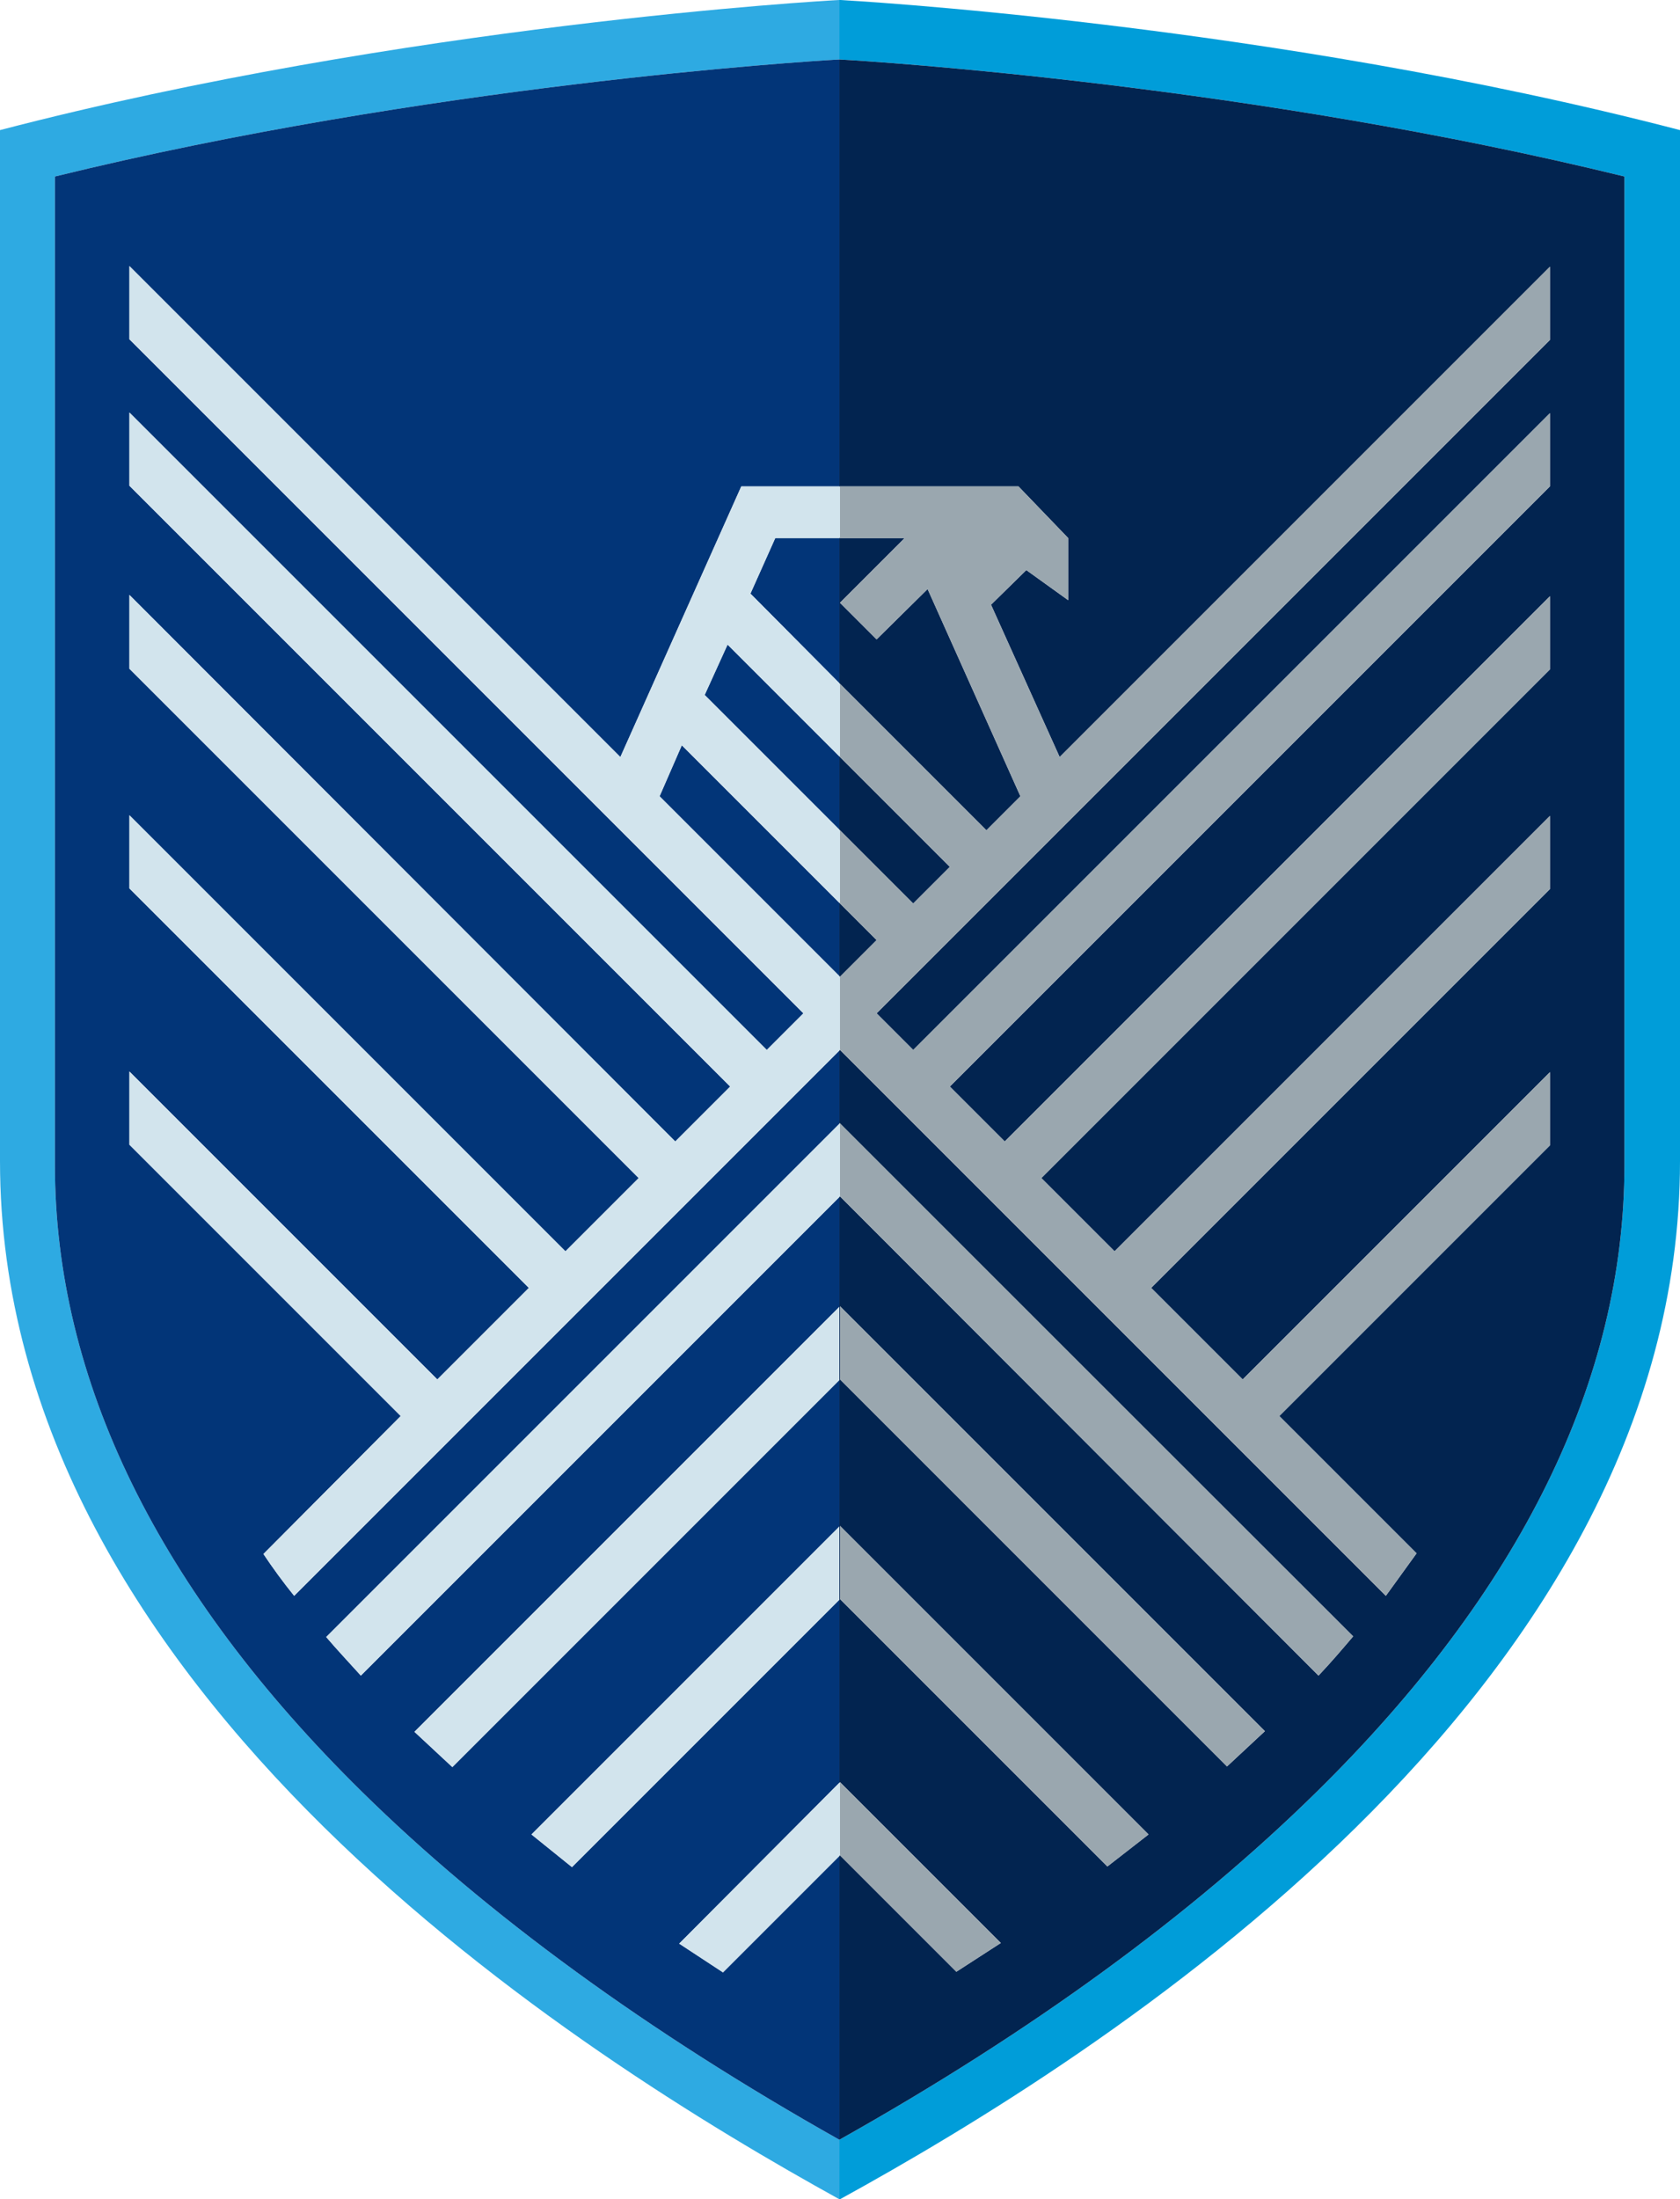
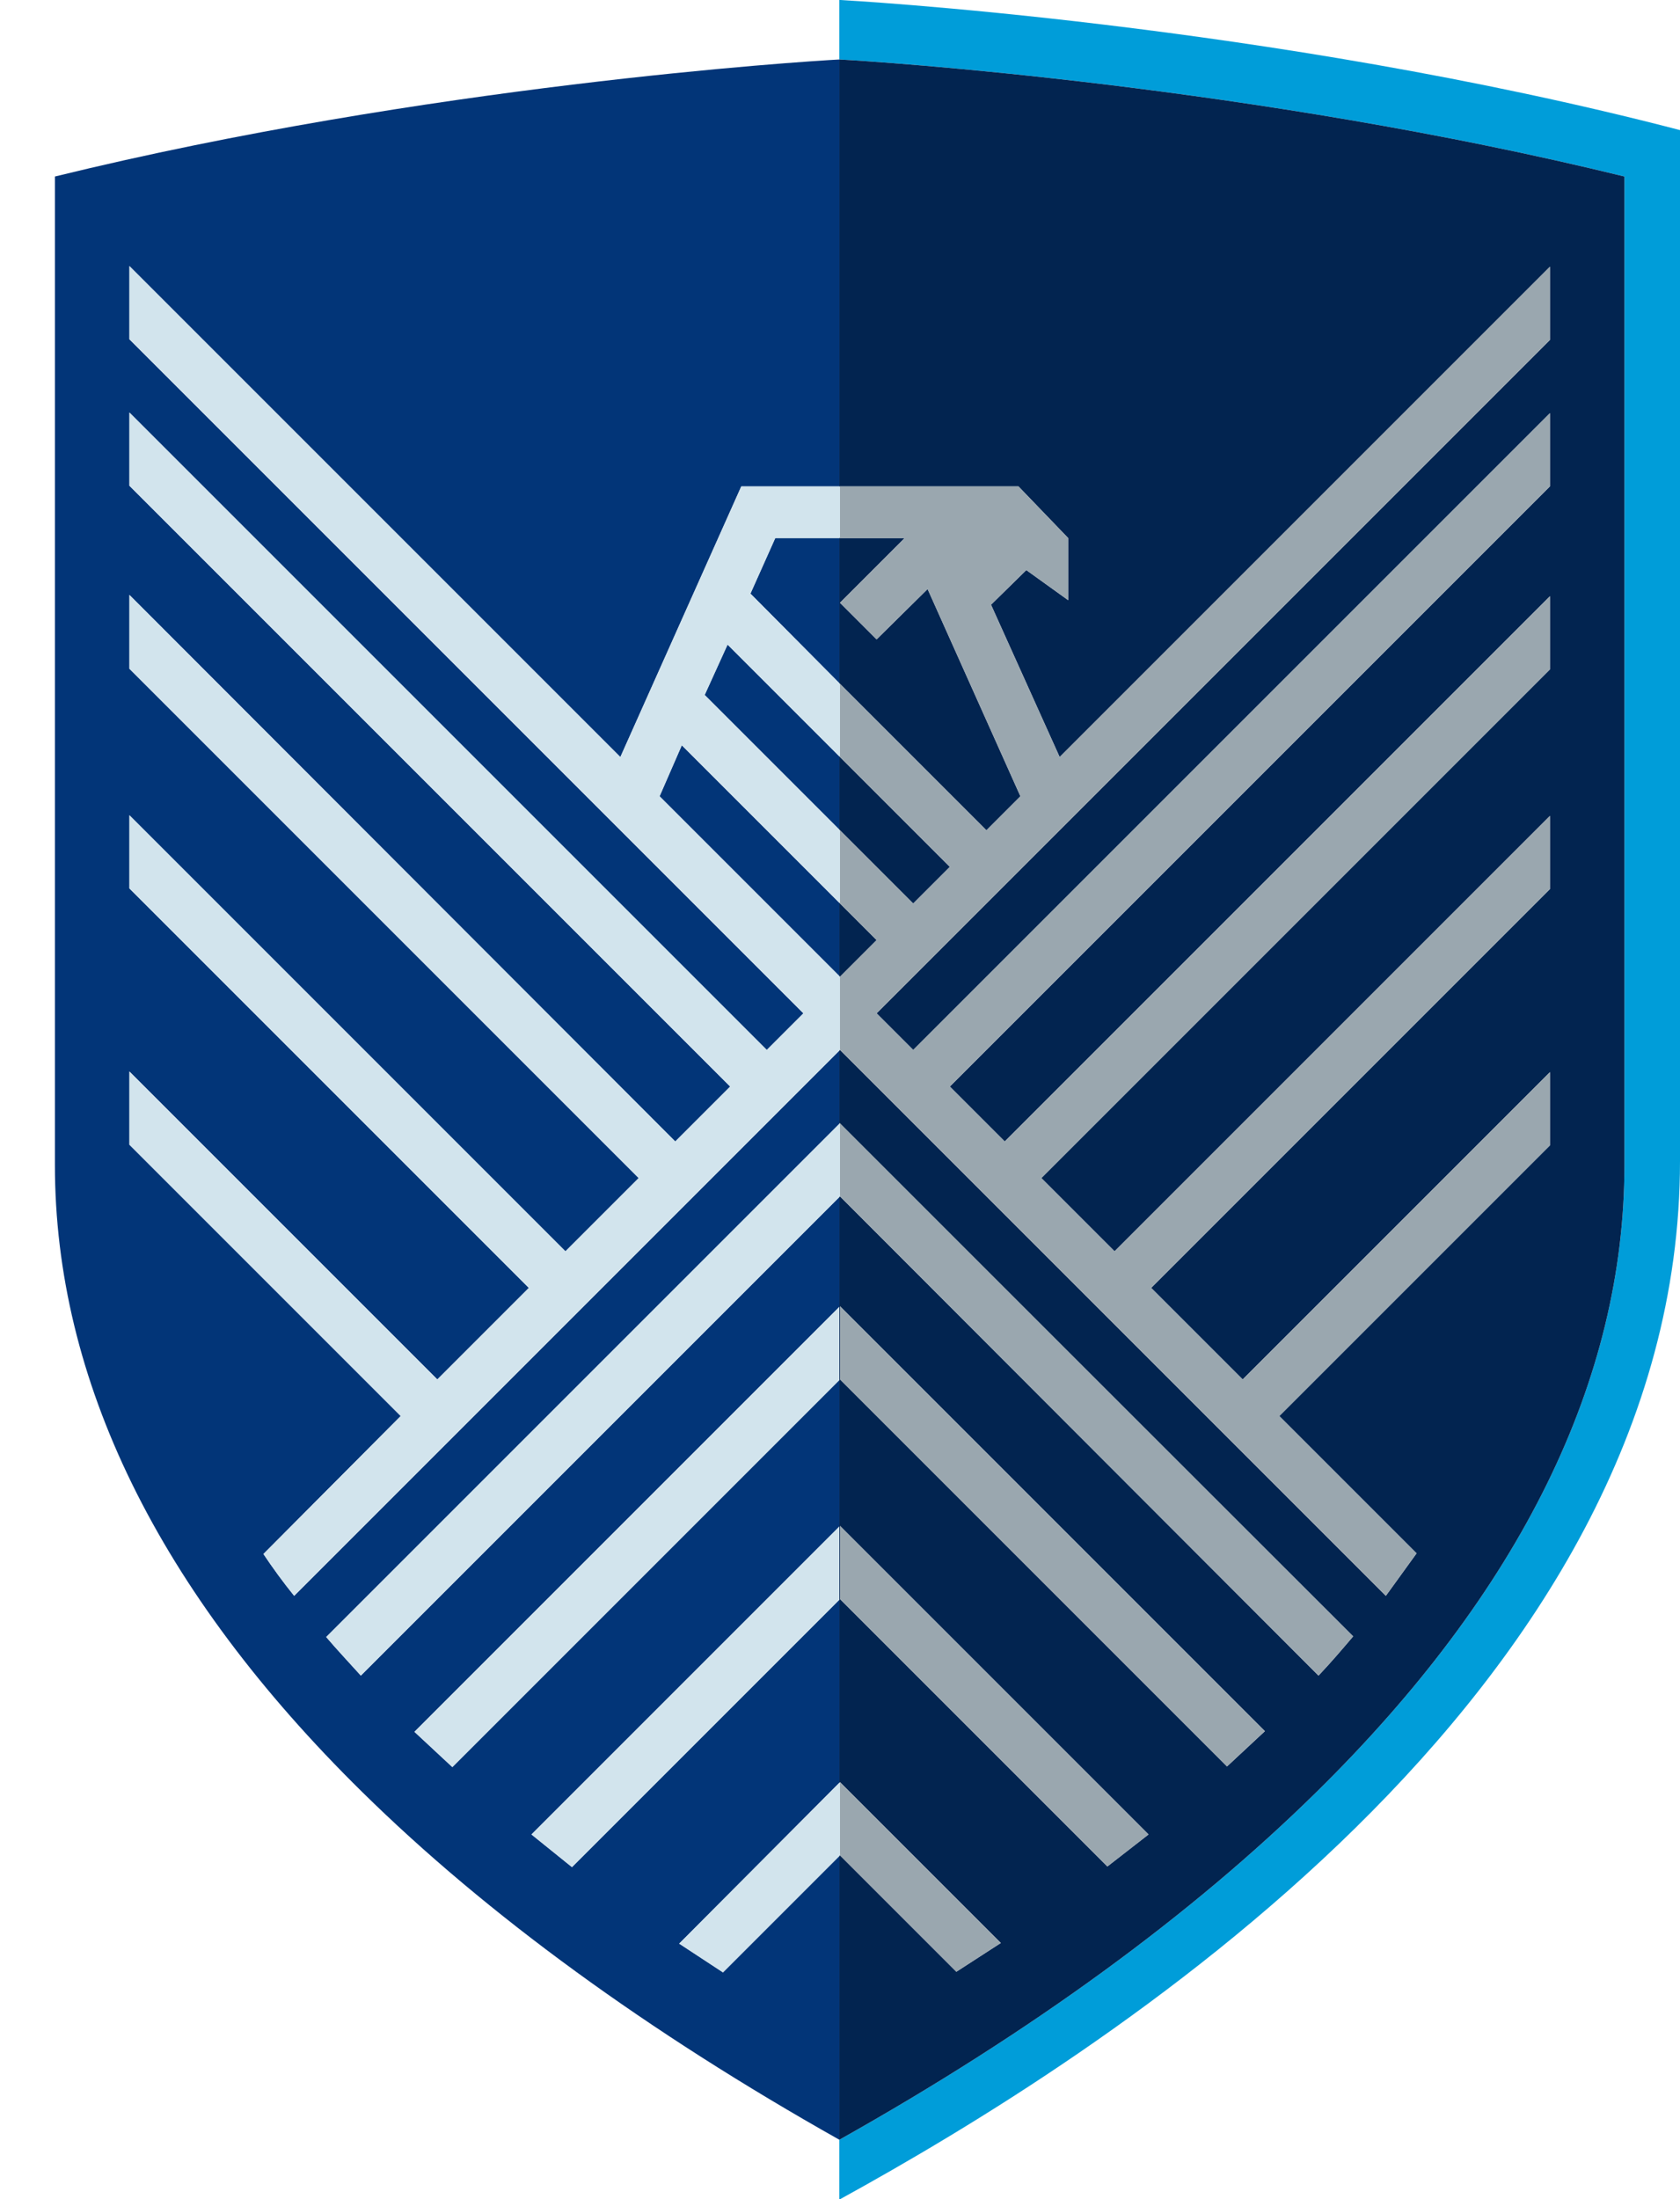
<svg xmlns="http://www.w3.org/2000/svg" id="Capa_1" data-name="Capa 1" viewBox="0 0 257 336.4">
  <defs>
    <style>.cls-1{fill:#009dd9;}.cls-2{fill:#2EAAE2;}.cls-3{fill:#022450;}.cls-4{fill:#9aa7af;}.cls-5{fill:#023578;}.cls-6{fill:#d2e4ed;}</style>
  </defs>
  <title>hta</title>
  <path class="cls-1" d="M257,19.9C194,3.5,128.5,0,128.5,0h-.1V9.1c5.7.3,63.4,4,120.1,17.9V178.2c0,32.9-15.9,65.2-47.1,95.9-19.1,18.8-43.6,36.7-73,53.2v9.1h.1C167.6,314.9,257,259.2,257,177.6V19.9" />
-   <path class="cls-2" d="M128.4,327.3h0c-29.3-16.5-53.9-34.4-73-53.2-31.2-30.7-47-63-47-95.9V27C65.1,13.1,122.7,9.4,128.4,9.1h0V0C126.1.1,61.8,3.8,0,19.9V177.6c0,81.5,89.3,137.2,128.4,158.8Z" />
  <path class="cls-3" d="M248.5,27C191.8,13.1,134.1,9.4,128.4,9.1V327.3c29.4-16.5,53.9-34.4,73-53.2,31.2-30.7,47.1-63,47.1-95.9V27M146.3,301.6l-17.8-17.8V272.6l24.6,24.6-6.8,4.4m23.1-16.1-40.9-40.9h0V233.4l47.2,47.2-6.3,4.9m18.3-15.3L128.5,211V199.8l65,65-5.8,5.4m14-13.9L128.5,183h-.1V171.9h.1L207,250.3c-1.7,2-3.4,4-5.3,6m-48-81.7,83.4-83.4v11.2l-77.8,77.8,11.2,11.2,66.6-66.6V136l-61,61,14,14,47-47v11.2l-41.4,41.4,21,21-4.7,6.5-83.5-83.5V149.4l5.6-5.6-5.6-5.6V127l11.2,11.2,5.6-5.6-16.8-16.8V104.6L150.9,127l5.2-5.2L141.9,90.1l-7.8,7.7-5.6-5.6,9.9-9.9h-9.9V74.4h27.3l7.6,7.9v9.5L157,87.2l-5.4,5.3,10.5,23.3,75-75V52l-103,103,5.6,5.6,97.4-97.4V74.4l-91.8,91.8Z" />
  <path class="cls-4" d="M145.3,166.2l91.8-91.8V63.2l-97.4,97.4-5.6-5.6,103-103V40.8l-75,75L151.6,92.5l5.4-5.3,6.4,4.6V82.3l-7.6-7.9H128.5v7.9h9.9l-9.9,9.9,5.6,5.6,7.8-7.7,14.2,31.7-5.2,5.2-22.4-22.4v11.2l16.8,16.8-5.6,5.6L128.5,127v11.2l5.6,5.6-5.6,5.6v11.2L212,244.1l4.7-6.5-21-21,41.4-41.4V164l-47,47-14-14,61-61V124.8l-66.6,66.6-11.2-11.2,77.8-77.8V91.2l-83.4,83.4Z" />
  <path class="cls-4" d="M128.5,171.8h-.1v11.2h.1l73.2,73.3c1.9-2,3.6-4,5.3-6Z" />
  <path class="cls-4" d="M128.5,199.8V211l59.2,59.2,5.8-5.4Z" />
  <path class="cls-4" d="M128.5,233.4v11.2h0l40.9,40.9,6.3-4.9Z" />
  <path class="cls-4" d="M128.5,272.6v11.2l17.8,17.8,6.8-4.4Z" />
  <polygon class="cls-5" points="100.9 121.8 128.4 149.3 128.4 138.1 104.3 114 100.9 121.8" />
  <polygon class="cls-5" points="111.3 98.6 107.8 106.3 128.4 126.9 128.4 115.7 111.3 98.6" />
  <polygon class="cls-5" points="118.6 82.3 114.8 90.8 128.4 104.5 128.4 82.3 118.6 82.3" />
  <path class="cls-5" d="M110.6,301.7l-6.7-4.4,24.5-24.6v-28L87.5,285.6l-6.2-5,47.1-47.1V211.1L69.2,270.3l-5.8-5.4,65-65V183.1L55.2,256.3c-1.8-2-3.6-3.9-5.3-5.9l78.5-78.5V160.7L45,244.1c-1.7-2.1-3.3-4.3-4.7-6.4l21-21.1L19.8,175.1V163.9L66.9,211l14-14L19.8,135.9V124.7l66.7,66.7,11.2-11.2L19.8,102.3V91l83.5,83.6,8.4-8.4L19.8,74.3V63.1l97.5,97.5,5.6-5.6L19.8,51.9V40.7l75.1,75.1,18.5-41.4h15V9.1h0c-5.7.3-63.3,4-120,17.9V178.2c0,32.9,15.8,65.2,47,95.9,19.1,18.8,43.7,36.7,73,53.2h0V283.9Z" />
  <path class="cls-6" d="M128.5,171.8,49.9,250.4c1.7,2,3.5,3.9,5.3,5.9L128.5,183Z" />
  <path class="cls-6" d="M128.4,199.9l-65,65,5.8,5.4,59.2-59.2Z" />
  <path class="cls-6" d="M128.4,233.5,81.3,280.6l6.2,5,40.9-40.9Z" />
  <path class="cls-6" d="M128.5,272.6l-24.6,24.7,6.7,4.4,17.9-17.9Z" />
  <path class="cls-6" d="M128.5,149.4l-27.6-27.6,3.4-7.8,24.2,24.2V127l-20.7-20.7,3.5-7.7,17.2,17.2V104.6L114.8,90.8l3.8-8.5h9.9V74.4H113.4L94.9,115.8,19.8,40.7V51.9L122.9,155l-5.6,5.6L19.8,63.1V74.3l91.9,91.9-8.4,8.4L19.8,91v11.3l77.9,77.9L86.5,191.4,19.8,124.7v11.2L80.9,197l-14,14L19.8,163.9v11.2l41.5,41.5-21,21.1c1.4,2.1,3,4.3,4.7,6.4l83.5-83.5Z" />
</svg>